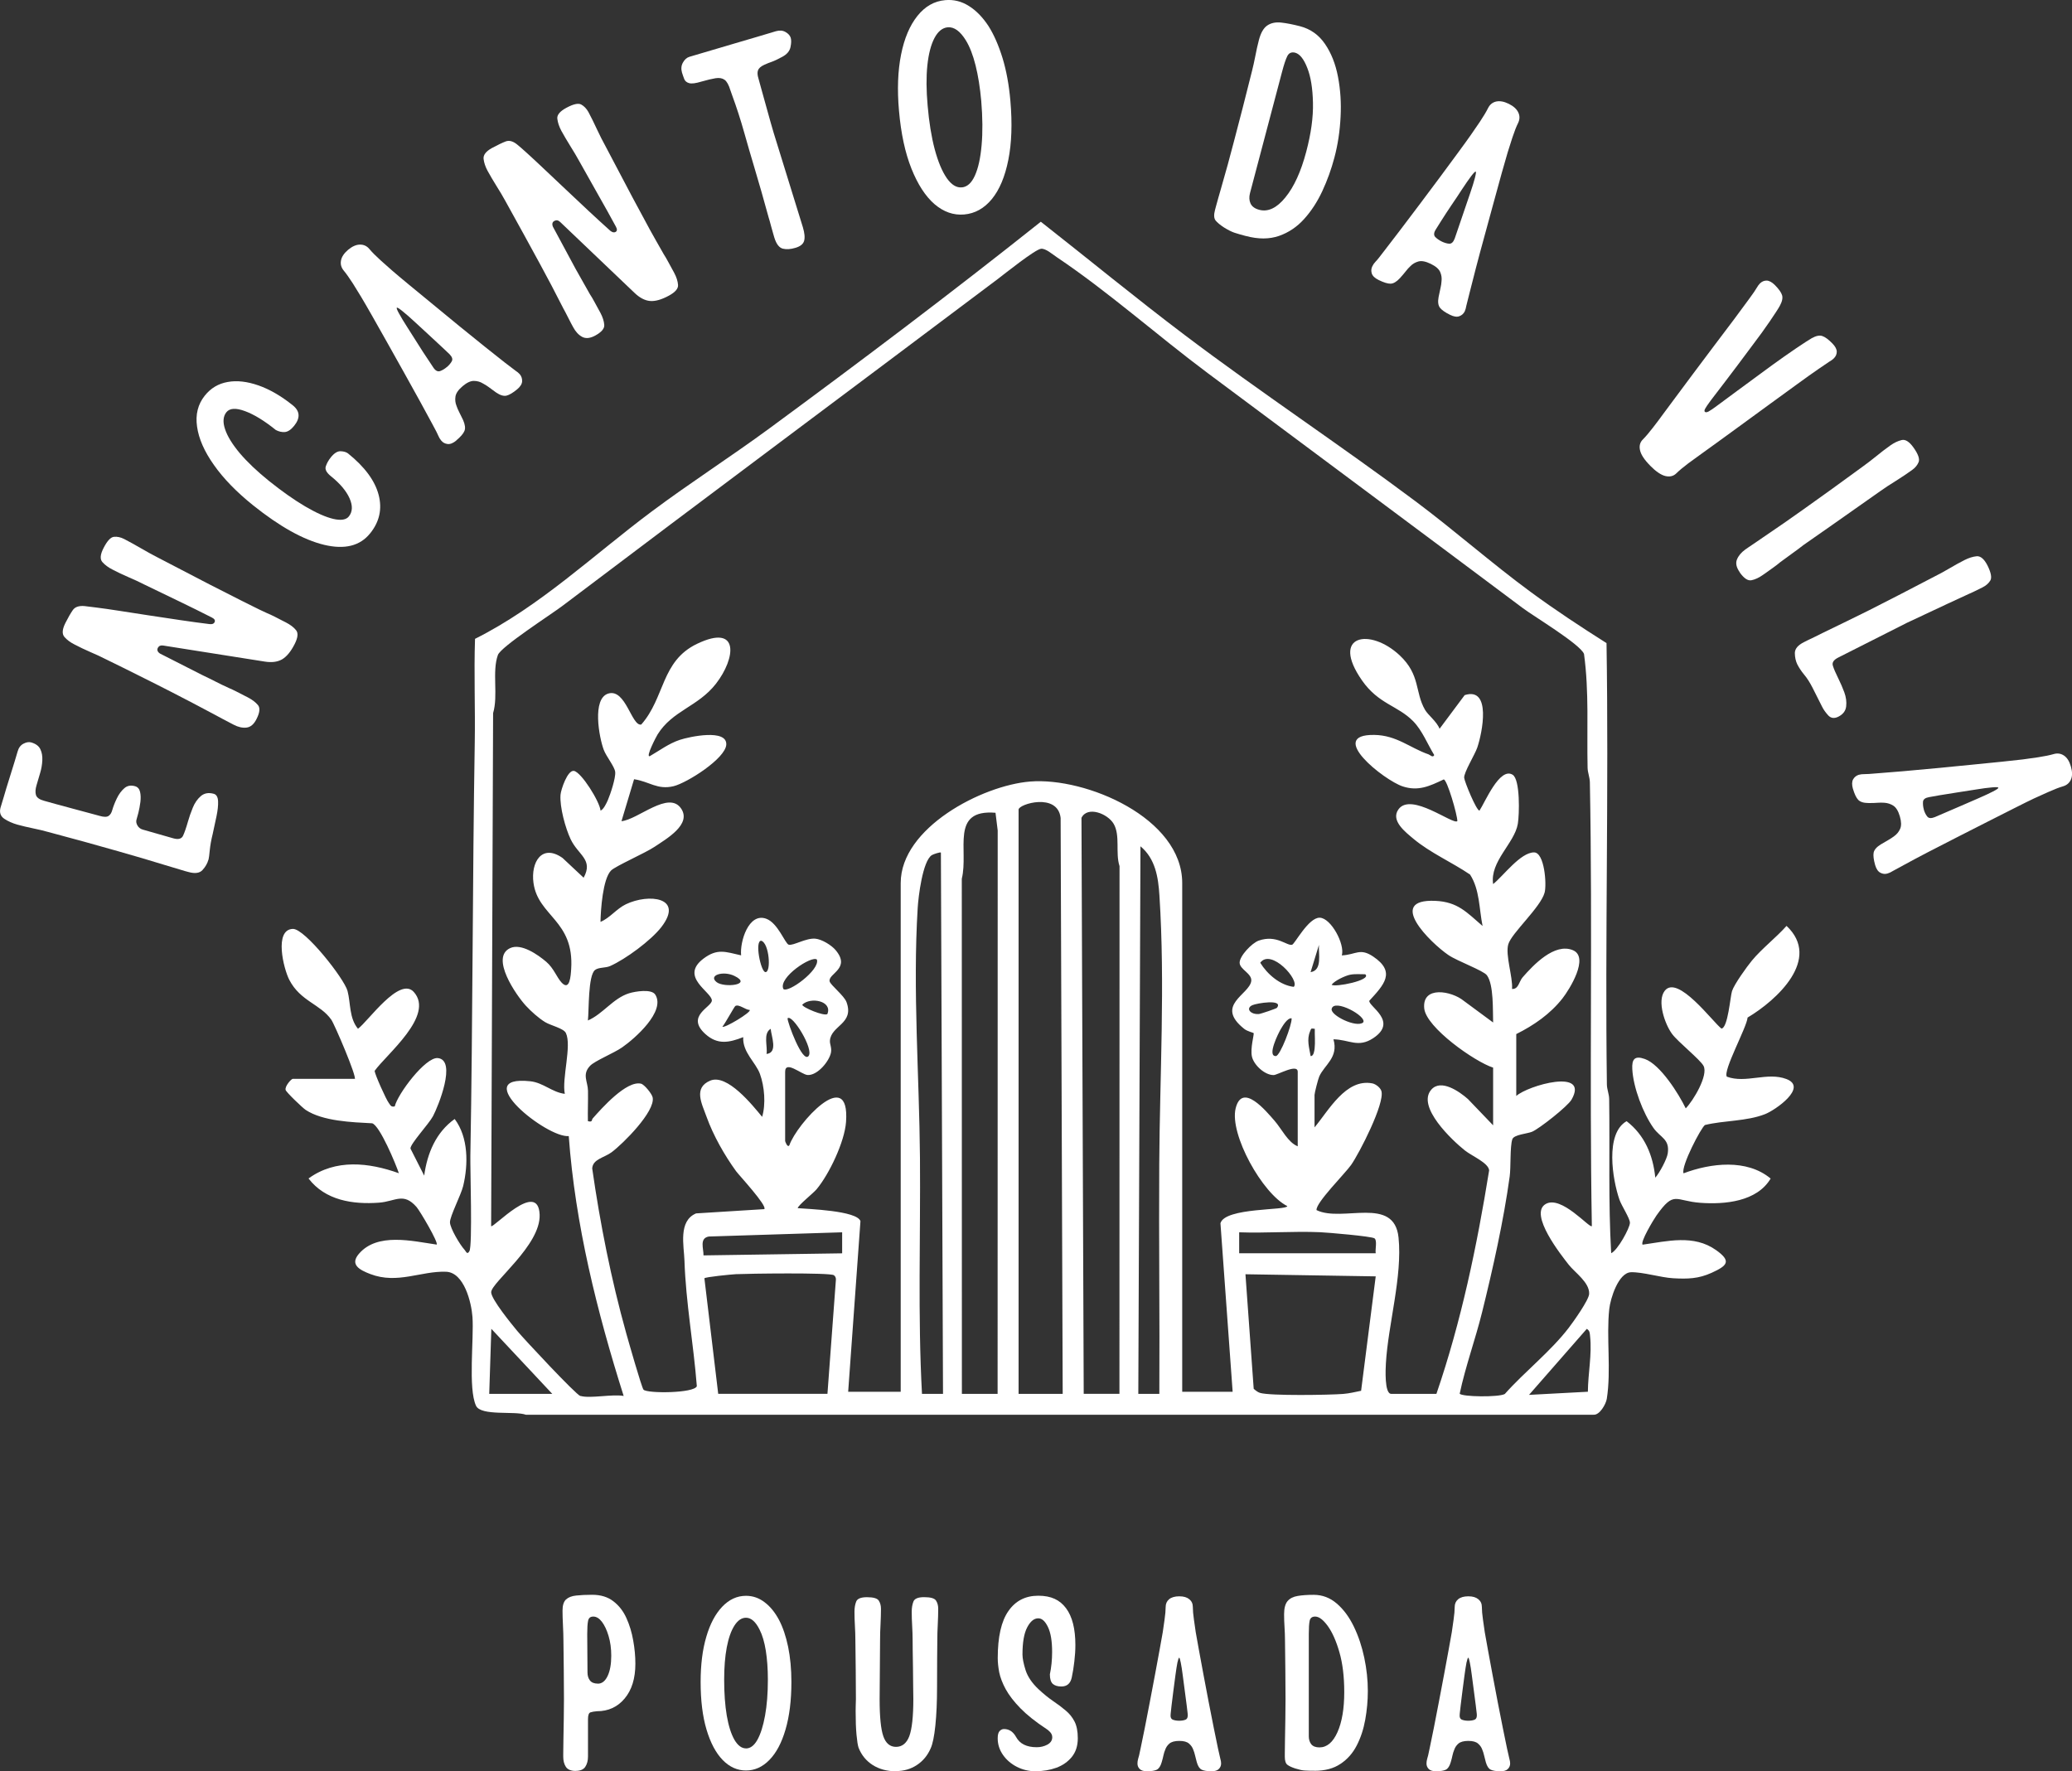
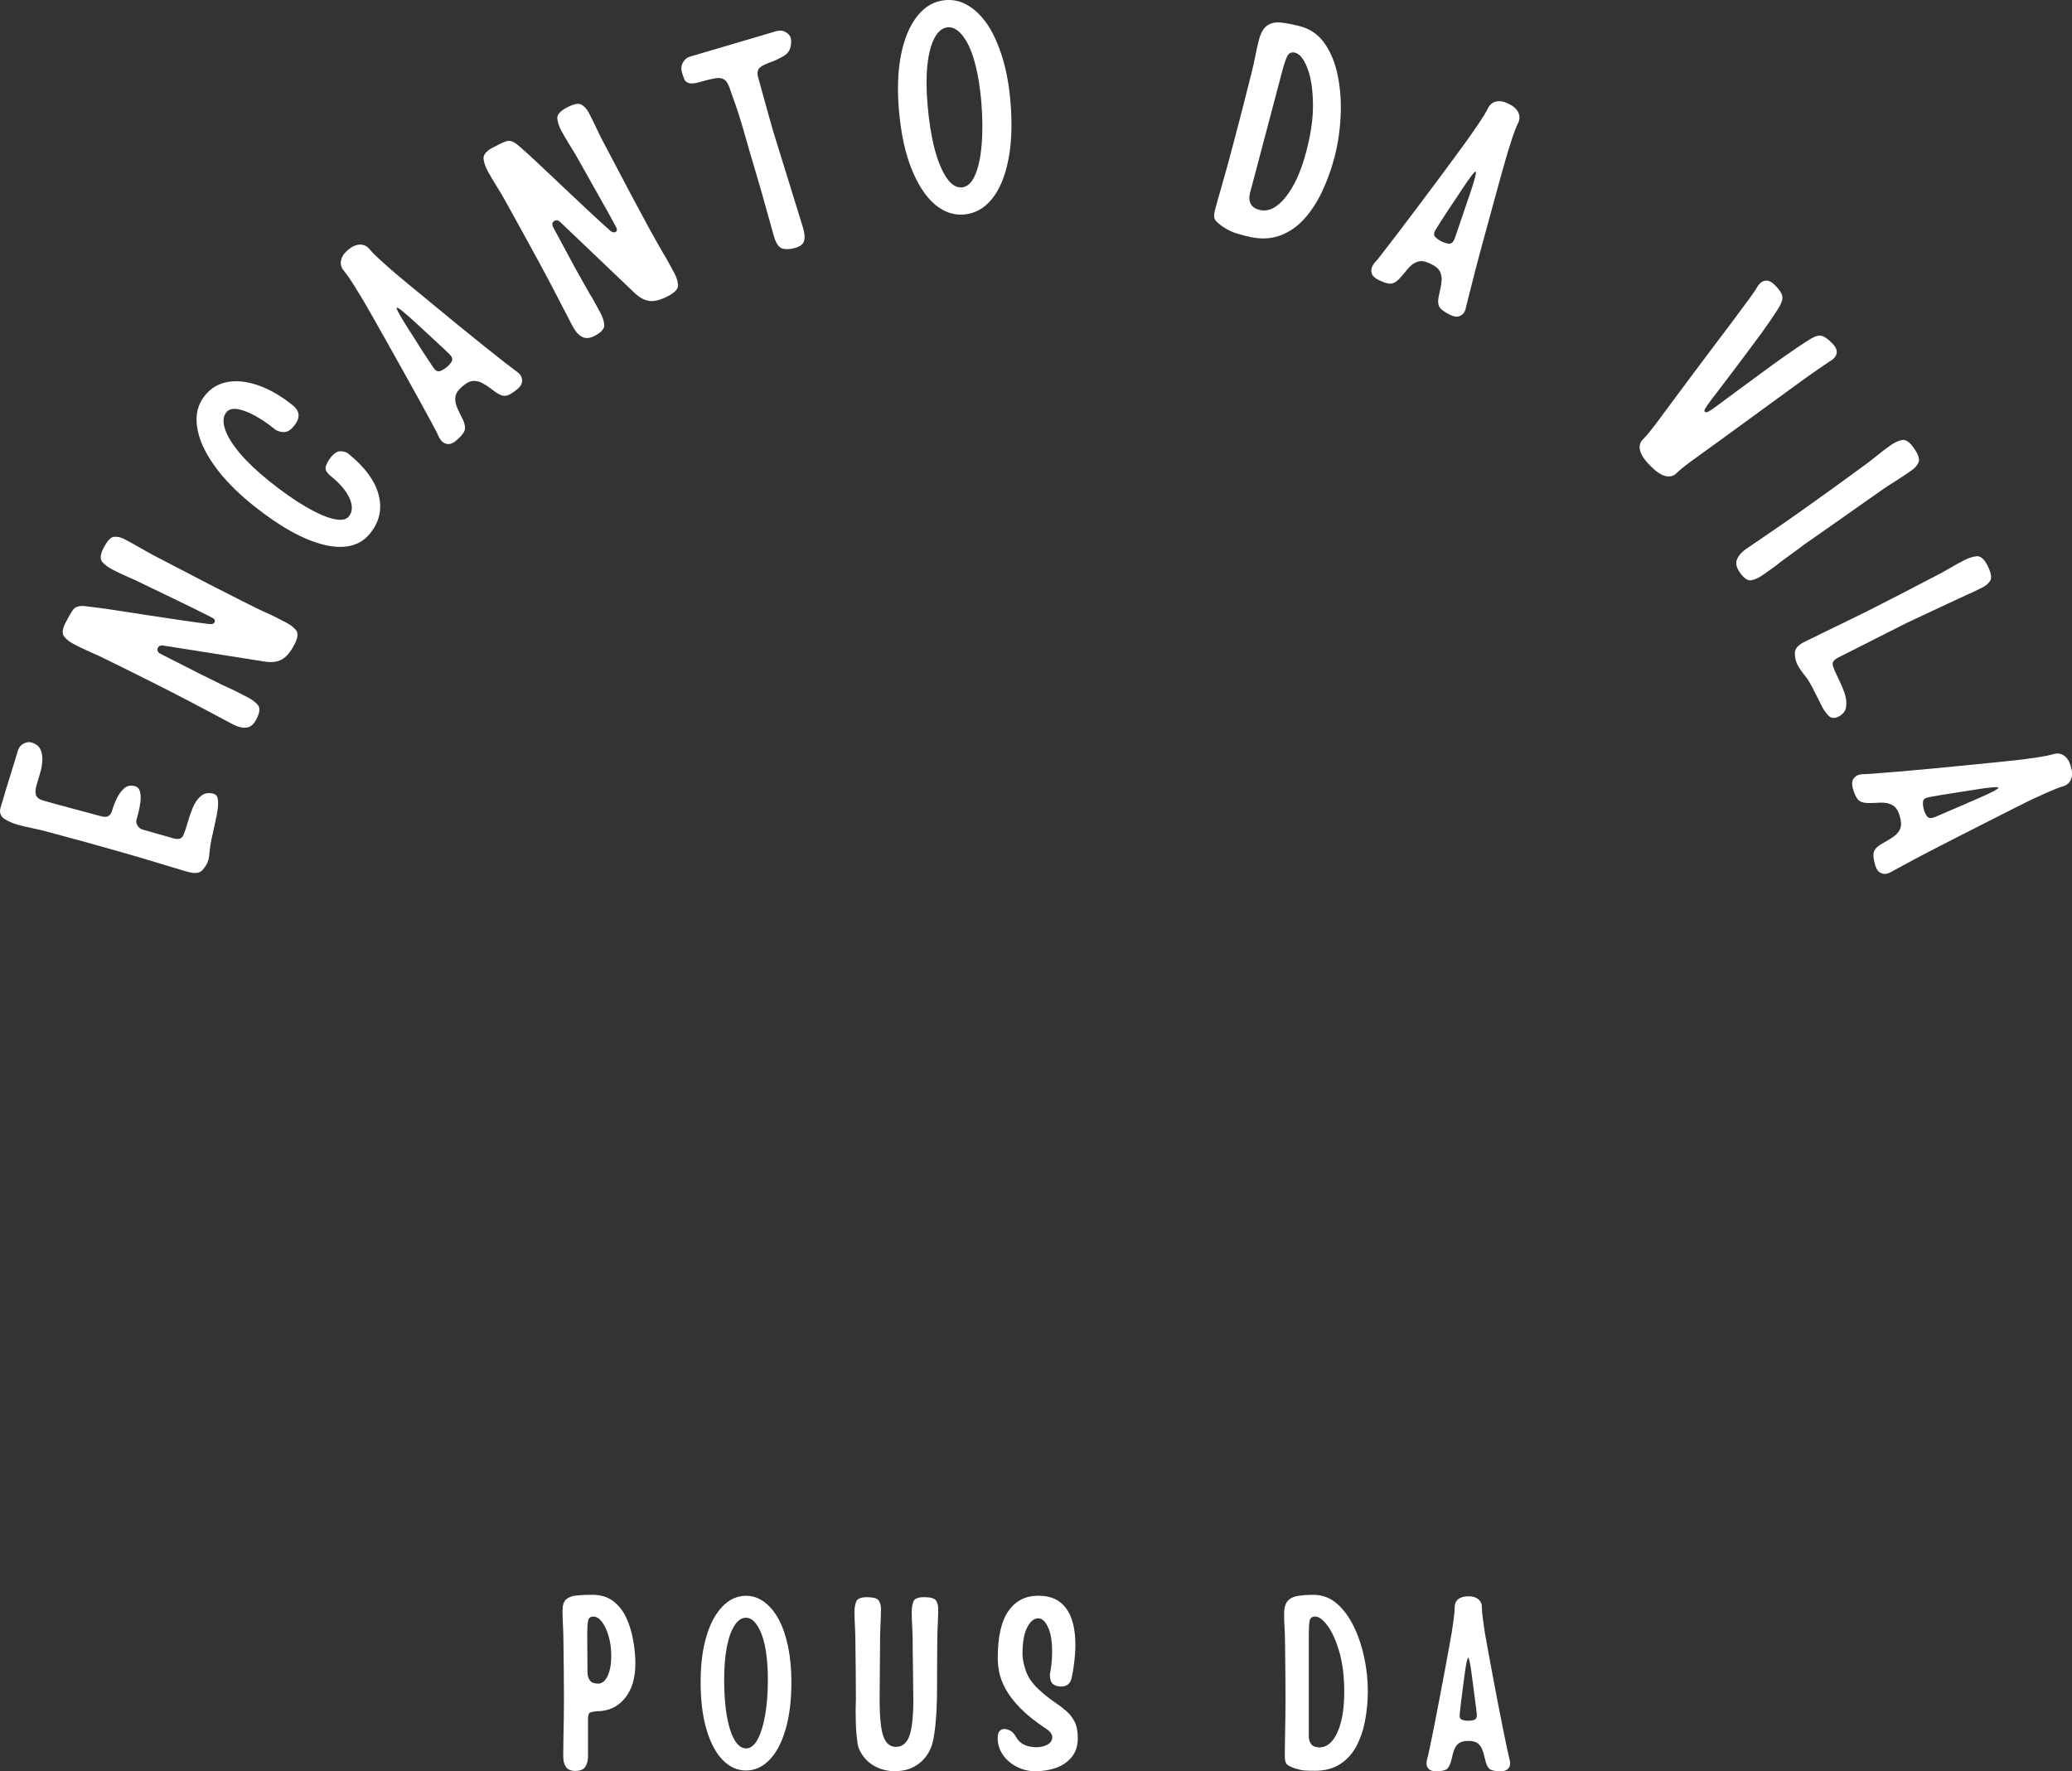
<svg xmlns="http://www.w3.org/2000/svg" id="Camada_2" data-name="Camada 2" viewBox="0 0 462.23 395.17">
  <rect x="0" y="0" width="462.23" height="395.17" fill="#333333" stroke="none" />
  <defs>
    <style>
      .cls-1 {
        fill: #fff;
      }
    </style>
  </defs>
  <g id="Camada_1-2" data-name="Camada 1">
    <g>
      <path class="cls-1" d="M46.49,191.81c-.22.82-.66,1.58-1.31,2.29-.64.71-1.69.85-3.15.44,0,0-.26-.07-.79-.21-.54-.15-1.16-.34-1.85-.56-.69-.22-1.32-.41-1.88-.56-1.92-.59-3.82-1.17-5.73-1.73-1.9-.55-3.68-1.07-5.33-1.54-2.53-.72-5.05-1.43-7.58-2.13-2.53-.69-5.23-1.42-8.1-2.19-1.03-.29-2.15-.56-3.38-.81-1.22-.25-2.39-.53-3.5-.83-1.13-.32-2.1-.76-2.94-1.31-.83-.57-1.11-1.38-.85-2.42.16-.5.41-1.35.77-2.56.35-1.21.74-2.51,1.19-3.92.45-1.42.84-2.69,1.19-3.83.35-1.15.58-1.92.69-2.31.22-.8.66-1.38,1.29-1.71.63-.33,1.2-.43,1.71-.29,1.03.29,1.72.8,2.06,1.52.35.72.49,1.56.44,2.52-.05.95-.21,1.87-.48,2.77-.28.97-.55,1.89-.81,2.75-.26.86-.3,1.58-.13,2.17.18.58.78,1.02,1.79,1.29.61.18,1.51.43,2.69.75,1.18.31,2.44.65,3.77,1.02s2.55.7,3.65.98c1.08.28,1.86.49,2.33.63.93.27,1.59.27,1.98,0,.38-.26.65-.69.81-1.29.25-.86.6-1.74,1.04-2.65.45-.92.99-1.66,1.65-2.23.64-.57,1.43-.72,2.38-.46.6.17.97.58,1.13,1.25.16.66.18,1.41.08,2.27-.11.85-.26,1.64-.44,2.38-.19.74-.34,1.27-.44,1.6-.11.42-.03.85.25,1.31.27.45.66.74,1.17.88l6.79,1.94c1.13.32,1.85.13,2.19-.58.33-.72.7-1.78,1.1-3.19.27-.96.62-1.97,1.06-3.04.43-1.07,1.03-1.94,1.79-2.6.78-.67,1.74-.84,2.9-.52.59.17.92.72.96,1.67.04.93-.08,2.04-.35,3.33-.28,1.28-.56,2.6-.85,3.96-.32,1.29-.54,2.49-.65,3.6-.1,1.1-.2,1.82-.29,2.17Z" />
      <path class="cls-1" d="M53.71,133.93c.93.45,1.86.91,2.81,1.4.96.49,1.96.97,3,1.44.54.22,1.14.5,1.79.83.65.33,1.22.63,1.71.88l.75.38c1,.52,1.76,1.09,2.27,1.73.53.64.42,1.69-.33,3.15-.85,1.67-1.79,2.79-2.81,3.38-1.02.57-2.3.73-3.85.48l-22.65-3.58c-.55-.09-.95.08-1.19.52-.23.47-.07.9.48,1.27l9.5,4.83c.95.45,1.9.91,2.85,1.4.95.49,1.94.97,2.98,1.44.53.22,1.12.5,1.77.83.66.33,1.22.63,1.71.88l.75.38c1,.52,1.76,1.09,2.29,1.73.53.64.42,1.69-.33,3.15-.58,1.16-1.33,1.78-2.23,1.88-.89.1-1.83-.11-2.83-.63,0,0-.24-.13-.73-.38-.5-.25-1.07-.55-1.71-.9-.65-.36-1.23-.67-1.75-.94-1.75-.94-3.43-1.83-5.04-2.67-1.63-.84-3.21-1.67-4.75-2.46-2.33-1.19-4.67-2.38-7.02-3.54-2.34-1.18-4.86-2.42-7.54-3.73-1.03-.53-2.17-1.06-3.44-1.6-1.26-.55-2.44-1.11-3.54-1.69-.92-.46-1.66-1.01-2.23-1.65-.58-.65-.54-1.66.13-3.02l.08-.17c.6-1.18,1.14-2.13,1.63-2.83.49-.71,1.36-1.01,2.63-.9.41.04,1.29.16,2.67.33,1.36.17,3.06.41,5.1.73,2.04.32,4.24.66,6.6,1.02,2.36.36,4.72.72,7.06,1.06,2.35.35,4.5.64,6.46.88.57.06.94-.07,1.1-.4.21-.4.02-.76-.58-1.06-2.25-1.15-4.71-2.36-7.38-3.65-2.68-1.28-5.27-2.53-7.77-3.75-1.03-.53-2.17-1.06-3.44-1.6-1.28-.55-2.46-1.11-3.56-1.69-.96-.48-1.72-1.05-2.29-1.69-.57-.64-.48-1.69.27-3.15.81-1.58,1.58-2.41,2.31-2.48.72-.08,1.48.08,2.27.48,1.18.61,2.44,1.31,3.77,2.08,1.32.77,2.56,1.45,3.71,2.04l11.54,6,7,3.56Z" />
      <path class="cls-1" d="M82.57,118.99c-2.25,2.81-5.68,3.66-10.27,2.56-4.61-1.11-9.9-4.06-15.88-8.85-3.69-2.97-6.59-5.96-8.71-8.98-2.13-3.01-3.38-5.86-3.75-8.54-.39-2.69.19-5,1.73-6.92,1.33-1.67,3.04-2.68,5.1-3.04,2.07-.38,4.36-.11,6.88.77,2.5.88,5.05,2.35,7.65,4.44,1.61,1.29,1.71,2.82.29,4.58-.69.86-1.39,1.32-2.08,1.38-.69.04-1.36-.11-2-.46-2.57-2.07-4.86-3.47-6.88-4.21-2.03-.75-3.41-.67-4.15.25-.73.93-.83,2.2-.29,3.79.53,1.6,1.64,3.39,3.31,5.38,1.68,1.97,3.84,4.02,6.48,6.15,2.91,2.33,5.6,4.23,8.08,5.69,2.49,1.46,4.58,2.39,6.29,2.79,1.71.39,2.86.2,3.46-.56.83-1.04.88-2.39.15-4.04-.74-1.65-2.12-3.29-4.15-4.92-1-.8-1.38-1.54-1.15-2.21.22-.68.6-1.35,1.13-2.02.75-.93,1.48-1.38,2.19-1.35.71.03,1.26.2,1.65.5,3.71,2.99,5.98,6.06,6.81,9.21.83,3.16.2,6.03-1.9,8.63Z" />
      <path class="cls-1" d="M101.81,98.27c-.72.6-1.38.86-1.96.79-.58-.07-1.06-.32-1.42-.77-.26-.3-.48-.67-.65-1.08-.14-.36-.58-1.23-1.33-2.6-.75-1.39-1.67-3.07-2.75-5.06-1.09-1.98-2.28-4.13-3.56-6.42-1.28-2.29-2.53-4.53-3.77-6.73-1.23-2.21-2.36-4.21-3.4-6.02-1.04-1.82-1.84-3.21-2.42-4.17-.43-.72-1.03-1.7-1.81-2.94-.79-1.23-1.47-2.19-2.04-2.88-.57-.68-.78-1.43-.63-2.25.14-.83.68-1.64,1.6-2.42.92-.76,1.8-1.15,2.65-1.15.83-.01,1.54.32,2.1,1,.57.68,1.4,1.52,2.48,2.5,1.08.97,1.95,1.74,2.58,2.29.85.74,2.08,1.77,3.69,3.1,1.61,1.32,3.4,2.79,5.35,4.4,1.96,1.6,3.94,3.23,5.96,4.9,2.03,1.66,3.92,3.19,5.69,4.6,1.78,1.42,3.28,2.61,4.52,3.58,1.25.96,2.03,1.55,2.33,1.77.38.24.69.51.96.81.36.45.53.97.5,1.56-.03.58-.4,1.18-1.1,1.77-.96.79-1.76,1.27-2.4,1.42-.63.14-1.4-.09-2.31-.71-.64-.47-1.18-.86-1.63-1.19-.43-.32-.86-.59-1.29-.81-.6-.38-1.27-.57-2.02-.58-.74-.01-1.58.38-2.52,1.17-.96.81-1.49,1.58-1.6,2.31-.11.72-.04,1.42.23,2.08.15.45.35.91.6,1.4.25.47.54,1.07.88,1.79.44,1.02.54,1.82.29,2.42-.25.6-.85,1.3-1.81,2.1ZM99.66,81.92c.51-.43.89-.88,1.13-1.33.25-.46.07-.98-.52-1.58-.29-.26-.87-.8-1.73-1.63-.88-.82-1.85-1.73-2.94-2.73-1.09-1-2.16-1.98-3.19-2.94-1.04-.96-1.92-1.73-2.65-2.31-.72-.58-1.13-.83-1.23-.75-.11.08.06.54.52,1.35.45.82,1.05,1.82,1.81,3,.77,1.18,1.54,2.41,2.33,3.67.78,1.25,1.5,2.37,2.17,3.35.67.99,1.1,1.65,1.31,1.98.47.71.97.97,1.5.79.51-.18,1.01-.47,1.48-.88Z" />
      <path class="cls-1" d="M144.87,51.05c.51.89,1.03,1.81,1.54,2.75.51.93,1.06,1.9,1.65,2.9.32.49.65,1.06,1,1.71.34.64.65,1.2.92,1.69.26.49.4.73.4.73.53.99.82,1.9.88,2.73.07.82-.61,1.62-2.04,2.4-1.64.89-3.04,1.29-4.21,1.19-1.17-.11-2.33-.72-3.48-1.83l-16.58-15.81c-.42-.39-.84-.46-1.27-.23-.47.25-.58.69-.33,1.31l5.06,9.4c.51.88,1.03,1.79,1.54,2.73.51.93,1.06,1.91,1.65,2.92.32.47.65,1.04,1,1.69.34.64.65,1.2.92,1.69.26.49.4.73.4.73.53.99.82,1.9.88,2.73.07.82-.61,1.62-2.04,2.4-1.14.61-2.1.7-2.9.27-.79-.43-1.45-1.14-1.98-2.13,0,0-.14-.24-.4-.73-.26-.48-.55-1.05-.88-1.71-.33-.67-.64-1.25-.92-1.75-.9-1.78-1.78-3.48-2.63-5.1-.86-1.63-1.7-3.19-2.52-4.71-1.25-2.3-2.51-4.6-3.77-6.9-1.26-2.3-2.61-4.76-4.06-7.35-.55-1.01-1.2-2.1-1.94-3.27-.73-1.18-1.4-2.31-2-3.4-.48-.9-.78-1.78-.88-2.63-.11-.86.49-1.67,1.81-2.42l.17-.08c1.17-.64,2.16-1.11,2.96-1.42.81-.3,1.7-.04,2.67.79.31.24.97.82,2,1.75,1.03.93,2.29,2.1,3.79,3.52s3.12,2.95,4.85,4.58c1.73,1.64,3.47,3.27,5.21,4.9,1.73,1.61,3.34,3.08,4.81,4.4.44.35.82.44,1.15.27.39-.21.42-.6.1-1.19-1.2-2.22-2.53-4.61-4-7.19-1.46-2.57-2.87-5.07-4.23-7.52-.56-1.01-1.2-2.1-1.94-3.27-.73-1.18-1.4-2.31-2-3.4-.5-.94-.8-1.84-.9-2.69-.11-.84.56-1.66,2-2.44,1.55-.84,2.66-1.09,3.31-.75.65.35,1.19.91,1.63,1.69.63,1.18,1.26,2.47,1.9,3.85.65,1.39,1.29,2.66,1.92,3.79l6.06,11.5,3.73,6.92Z" />
      <path class="cls-1" d="M177.45,55.29c-1.06.32-1.99.39-2.81.19-.82-.21-1.45-1.03-1.9-2.48,0,0-.08-.26-.23-.79-.16-.54-.33-1.16-.52-1.85-.18-.71-.36-1.34-.54-1.92-.53-1.92-1.06-3.82-1.6-5.73-.54-1.9-1.06-3.68-1.56-5.33-.75-2.51-1.52-5.14-2.29-7.88-.77-2.73-1.66-5.51-2.69-8.31l-.38-1.08c-.36-1.18-.79-1.95-1.29-2.31-.51-.36-1.18-.48-2-.35-.82.13-1.86.38-3.15.75-1.28.39-2.19.51-2.75.35-.55-.15-.92-.46-1.1-.92-.18-.46-.34-.94-.5-1.44-.23-.82-.17-1.56.21-2.23.38-.68.86-1.11,1.46-1.29,3.49-1.04,6.92-2.05,10.29-3.04,3.38-.98,6.38-1.88,9.02-2.67.8-.23,1.51-.17,2.13.19.61.35.99.78,1.15,1.29.15.52.13,1.22-.06,2.1-.2.89-.81,1.6-1.85,2.15-1,.54-1.78.91-2.33,1.1-.54.18-1.1.41-1.67.67-.78.36-1.24.78-1.4,1.25-.16.47-.12,1.06.1,1.77.17.6.41,1.48.73,2.65.33,1.16.67,2.38,1.02,3.67.36,1.28.69,2.45.98,3.52.3,1.07.53,1.84.67,2.31l6.52,21.08c.39,1.31.48,2.32.27,3.04-.21.71-.85,1.22-1.92,1.54Z" />
      <path class="cls-1" d="M215.1,47.85c-2.38.21-4.58-.56-6.63-2.31-2.03-1.76-3.74-4.41-5.15-7.94-1.41-3.54-2.33-7.84-2.77-12.9-.42-4.72-.26-8.89.46-12.5.72-3.63,1.94-6.51,3.65-8.65,1.71-2.14,3.78-3.31,6.21-3.52,1.88-.17,3.63.27,5.25,1.29,1.64,1.02,3.1,2.52,4.4,4.5,1.22,1.93,2.26,4.31,3.13,7.13.86,2.82,1.44,6,1.75,9.54.44,5.06.29,9.45-.46,13.19-.74,3.72-1.96,6.64-3.67,8.73-1.71,2.08-3.77,3.23-6.17,3.44ZM214.56,41.81c1.21-.11,2.18-.98,2.92-2.63.75-1.65,1.25-3.92,1.5-6.79.26-2.88.23-6.17-.08-9.88-.27-2.98-.69-5.63-1.27-7.94-.58-2.32-1.31-4.18-2.17-5.58-1.27-2.05-2.61-3.02-4.04-2.9-1.18.11-2.17.91-2.96,2.4-.78,1.49-1.31,3.52-1.58,6.1-.27,2.58-.24,5.57.06,8.96.32,3.71.84,6.96,1.58,9.75.75,2.79,1.65,4.94,2.69,6.44,1.05,1.49,2.17,2.18,3.35,2.06Z" />
      <path class="cls-1" d="M277.98,52.67c-1.16-.31-2.04-.56-2.65-.77-.61-.21-1.37-.59-2.27-1.15-.86-.56-1.49-1.08-1.88-1.56-.38-.48-.42-1.27-.13-2.35,0,0,.07-.26.21-.79.14-.54.31-1.17.52-1.88s.39-1.33.54-1.88c.55-1.92,1.07-3.76,1.56-5.52.48-1.78.94-3.5,1.38-5.17.67-2.53,1.32-5.06,1.98-7.6.65-2.54,1.34-5.26,2.06-8.15.26-1.03.51-2.15.75-3.38.23-1.23.5-2.42.79-3.54.42-1.59,1.03-2.67,1.85-3.23.82-.57,1.84-.79,3.06-.67,1.23.13,2.67.41,4.29.83,2.32.61,4.17,1.93,5.54,3.94,1.39,2.02,2.35,4.45,2.9,7.31.55,2.86.75,5.87.58,9.02-.16,3.14-.61,6.16-1.38,9.04-.68,2.58-1.58,5.07-2.69,7.46-1.11,2.39-2.47,4.47-4.06,6.23-1.58,1.76-3.45,3.02-5.6,3.77-2.16.75-4.61.76-7.38.02ZM280.92,46.81c1.97.52,3.92-.41,5.83-2.77,1.93-2.36,3.48-5.76,4.65-10.19,1.08-4.07,1.58-7.71,1.5-10.94-.07-3.22-.49-5.81-1.27-7.77-.77-1.97-1.66-3.09-2.69-3.38-.82-.21-1.41.05-1.77.77-.35.71-.73,1.85-1.15,3.44l-7.17,27.13c-.22.86-.18,1.64.13,2.31.32.67.96,1.14,1.94,1.4Z" />
      <path class="cls-1" d="M307.54,62.46c-.83-.41-1.34-.89-1.52-1.46-.17-.56-.13-1.09.13-1.6.17-.36.41-.71.73-1.04.28-.26.89-1.02,1.83-2.27.96-1.25,2.13-2.77,3.5-4.56,1.38-1.8,2.84-3.76,4.42-5.85,1.58-2.09,3.13-4.16,4.63-6.19,1.51-2.04,2.88-3.9,4.1-5.56,1.23-1.68,2.18-2.98,2.83-3.92.48-.68,1.13-1.63,1.94-2.83.8-1.21,1.41-2.21,1.81-3.02.39-.8.98-1.3,1.79-1.5.82-.19,1.77-.03,2.85.5,1.07.53,1.78,1.18,2.13,1.94.36.75.34,1.53-.04,2.33-.41.81-.83,1.91-1.29,3.29-.45,1.38-.79,2.47-1.04,3.27-.32,1.08-.77,2.63-1.33,4.63-.56,2-1.17,4.22-1.83,6.67-.67,2.45-1.35,4.94-2.04,7.48-.7,2.53-1.33,4.89-1.9,7.08-.57,2.18-1.04,4.03-1.42,5.56-.38,1.53-.61,2.47-.71,2.83-.07.46-.19.86-.35,1.23-.25.51-.66.88-1.21,1.08-.54.21-1.23.1-2.06-.31-1.11-.54-1.87-1.08-2.27-1.6-.39-.52-.49-1.31-.29-2.38.17-.78.3-1.44.42-1.98.13-.53.2-1.04.23-1.52.09-.7,0-1.39-.29-2.06-.29-.68-.99-1.29-2.1-1.83-1.13-.55-2.04-.73-2.75-.54-.71.2-1.31.54-1.79,1.04-.36.33-.71.72-1.04,1.15-.33.43-.77.94-1.31,1.54-.74.8-1.43,1.21-2.08,1.23-.64.01-1.52-.26-2.65-.81ZM321.6,53.87c.59.29,1.15.46,1.67.5.53.04.94-.34,1.25-1.15.13-.39.38-1.14.77-2.25.4-1.13.83-2.39,1.29-3.79.47-1.4.94-2.77,1.4-4.1s.8-2.45,1.04-3.35c.23-.9.3-1.38.19-1.44-.13-.05-.47.29-1.04,1.04-.56.74-1.22,1.7-2,2.88-.77,1.18-1.56,2.39-2.4,3.6-.82,1.22-1.55,2.34-2.19,3.35-.63,1-1.05,1.68-1.27,2.02-.46.72-.5,1.29-.13,1.69.39.39.86.72,1.42,1Z" />
      <path class="cls-1" d="M368.13,103.89c-1.31-1.32-2.06-2.47-2.27-3.46-.21-.97,0-1.77.65-2.4.63-.63,1.38-1.52,2.27-2.67.89-1.15,1.58-2.07,2.08-2.77.71-.94,1.67-2.23,2.88-3.88,1.22-1.64,2.58-3.46,4.08-5.48,1.5-2.01,3.03-4.05,4.6-6.13,1.58-2.08,3.05-4.03,4.4-5.83,1.34-1.8,2.47-3.33,3.38-4.58.92-1.25,1.46-2.05,1.65-2.4.25-.44.5-.79.75-1.04.44-.44.95-.66,1.52-.65.57.02,1.18.35,1.83,1,.88.89,1.41,1.64,1.6,2.25.19.61.03,1.41-.5,2.38-.36.66-1.11,1.81-2.25,3.48-1.13,1.66-2.36,3.36-3.71,5.13-2.6,3.5-4.65,6.23-6.15,8.19-1.5,1.95-2.6,3.39-3.31,4.33-.7.95-1.12,1.57-1.27,1.88-.14.29-.16.5-.04.63.17.16.44.14.83-.06.4-.21,1.1-.69,2.1-1.44,1.01-.75,2.48-1.84,4.42-3.27,1.93-1.44,4.49-3.32,7.69-5.65,1.78-1.29,3.53-2.52,5.25-3.69,1.73-1.17,2.92-1.94,3.56-2.31.96-.53,1.74-.69,2.35-.48.63.21,1.38.76,2.25,1.65.65.67.98,1.29.98,1.85s-.22,1.06-.67,1.5c-.25.25-.6.5-1.04.75-.32.2-1.12.74-2.4,1.63-1.28.88-2.83,1.98-4.65,3.31-1.82,1.32-3.79,2.75-5.9,4.29-2.1,1.54-4.16,3.05-6.19,4.52-2.03,1.48-3.87,2.82-5.52,4.02-1.66,1.21-2.96,2.15-3.92,2.83-.7.5-1.64,1.18-2.81,2.04-1.17.88-2.06,1.63-2.69,2.25-.64.63-1.45.82-2.42.6-.97-.22-2.12-1-3.44-2.33Z" />
      <path class="cls-1" d="M388.11,127.67c-.75-1.06-.96-2-.63-2.83s.95-1.58,1.85-2.23c0,0,.23-.16.69-.48.46-.32.99-.68,1.6-1.08.61-.4,1.15-.77,1.6-1.1,1.67-1.14,3.25-2.22,4.75-3.25,1.5-1.04,2.95-2.06,4.35-3.06,2.14-1.51,4.27-3.04,6.4-4.58s4.39-3.19,6.79-4.94c.93-.67,1.94-1.44,3.02-2.31,1.08-.89,2.13-1.69,3.13-2.4.88-.63,1.73-1.03,2.56-1.23.83-.21,1.72.35,2.67,1.69,1.03,1.45,1.4,2.52,1.13,3.21-.27.68-.76,1.28-1.48,1.79-1.08.78-2.28,1.58-3.58,2.4-1.31.81-2.49,1.58-3.54,2.33l-10.63,7.48-6.44,4.5c-.81.64-1.65,1.26-2.52,1.88-.88.63-1.78,1.28-2.71,1.98-.43.38-.95.77-1.54,1.19-.6.43-1.13.8-1.58,1.13-.46.32-.69.48-.69.48-.91.65-1.77,1.05-2.58,1.21-.81.17-1.68-.42-2.63-1.75Z" />
      <path class="cls-1" d="M400.98,148.29c-.38-.77-.57-1.63-.58-2.58,0-.95.67-1.76,2.02-2.44l.75-.38c.5-.25,1.07-.53,1.73-.83.65-.32,1.24-.61,1.77-.88,1.79-.86,3.57-1.73,5.35-2.6,1.79-.88,3.46-1.69,5-2.46,2.33-1.18,4.67-2.38,7-3.58s4.82-2.5,7.46-3.88c1.03-.51,2.14-1.11,3.33-1.81,1.19-.71,2.34-1.34,3.44-1.9.96-.48,1.86-.77,2.71-.85.86-.08,1.67.6,2.42,2.06.79,1.6,1,2.72.63,3.35-.38.63-.96,1.14-1.75,1.54-1.2.61-2.49,1.23-3.9,1.85-1.39.63-2.67,1.22-3.83,1.77l-9.1,4.27-15.29,7.73c-1.04.51-1.47,1.11-1.27,1.81.21.71.64,1.71,1.29,3.02.44.88.86,1.85,1.27,2.94.4,1.09.54,2.15.42,3.15-.11,1.01-.7,1.78-1.75,2.31-.89.44-1.64.35-2.23-.27-.58-.63-1.04-1.27-1.38-1.94l-2.13-4.23c-.6-1.18-1.22-2.16-1.88-2.94-.64-.78-1.14-1.53-1.5-2.25Z" />
      <path class="cls-1" d="M413.35,175.96c-.25-.89-.23-1.59.06-2.1.29-.5.71-.83,1.25-1,.39-.11.82-.16,1.29-.15.39.01,1.36-.05,2.92-.19,1.55-.13,3.46-.28,5.71-.46,2.26-.19,4.7-.42,7.31-.67,2.61-.25,5.17-.5,7.69-.75,2.53-.25,4.82-.48,6.9-.69,2.07-.22,3.66-.4,4.77-.52.84-.11,1.98-.27,3.42-.48,1.44-.22,2.59-.46,3.46-.71.84-.25,1.61-.14,2.31.33.69.46,1.21,1.27,1.54,2.44.34,1.16.35,2.11.02,2.88-.33.78-.93,1.29-1.77,1.54-.86.25-1.96.67-3.29,1.27-1.32.59-2.37,1.07-3.15,1.42-1.02.48-2.45,1.19-4.31,2.13-1.86.94-3.93,1.98-6.19,3.13-2.25,1.15-4.54,2.32-6.88,3.5-2.33,1.19-4.51,2.31-6.52,3.35-2.02,1.05-3.71,1.96-5.08,2.71s-2.22,1.21-2.54,1.38c-.41.26-.8.45-1.19.56-.54.17-1.08.11-1.6-.17-.52-.27-.91-.84-1.17-1.73-.33-1.18-.45-2.1-.33-2.75.13-.64.65-1.25,1.58-1.83.67-.39,1.23-.72,1.71-1,.48-.28.92-.56,1.29-.85.58-.41,1.03-.95,1.33-1.63.3-.67.28-1.59-.06-2.77-.35-1.2-.83-1.99-1.46-2.4-.61-.39-1.27-.6-1.98-.65-.47-.04-.99-.04-1.54,0-.54.05-1.2.07-1.98.06-1.1,0-1.88-.24-2.33-.71-.45-.47-.84-1.31-1.19-2.5ZM429.16,180.6c.19.64.45,1.16.77,1.56.33.42.89.46,1.67.15.38-.16,1.1-.47,2.19-.94,1.09-.46,2.32-.99,3.67-1.58,1.36-.6,2.69-1.18,3.98-1.73,1.29-.56,2.34-1.05,3.17-1.48.83-.43,1.23-.71,1.19-.83-.03-.14-.51-.17-1.44-.08-.93.08-2.09.23-3.48.46-1.39.22-2.82.44-4.29.67-1.46.22-2.77.43-3.94.63-1.17.21-1.95.34-2.35.42-.83.15-1.27.5-1.31,1.04-.04.55.02,1.13.19,1.73Z" />
    </g>
    <g>
      <path class="cls-1" d="M128.4,395.1c-1.04,0-1.77-.31-2.17-.92-.39-.61-.58-1.36-.58-2.27v-.67c0-.46,0-.98.02-1.58.01-.59.02-1.13.02-1.58.04-1.63.07-3.18.08-4.67.03-1.48.04-2.93.04-4.33,0-2.13-.02-4.25-.04-6.38-.02-2.14-.04-4.42-.08-6.83,0-.86-.04-1.93-.1-3.21-.07-1.29-.1-2.41-.1-3.35,0-1.15.26-1.97.77-2.46.53-.48,1.28-.78,2.27-.88,1-.11,2.19-.17,3.56-.17,1.92,0,3.49.48,4.73,1.44,1.25.95,2.22,2.2,2.92,3.75.71,1.56,1.21,3.23,1.52,5.02.32,1.78.48,3.5.48,5.17,0,3.28-.8,5.87-2.4,7.77-1.58,1.89-3.64,2.83-6.17,2.83-.58.04-1.06.13-1.44.25s-.56.64-.56,1.54v8.33c0,.91-.2,1.66-.6,2.27-.39.61-1.11.92-2.17.92ZM133.38,375.63c.9,0,1.63-.57,2.17-1.71.54-1.14.81-2.65.81-4.52,0-1.63-.2-3.09-.6-4.42-.39-1.32-.89-2.36-1.48-3.15-.6-.78-1.24-1.17-1.92-1.17s-1.04.32-1.17.96c-.13.63-.19,1.61-.19,2.96l.06,8.54c0,.72.18,1.32.54,1.79.36.47.95.71,1.77.71Z" />
      <path class="cls-1" d="M166.42,395c-1.95,0-3.68-.78-5.21-2.35-1.52-1.57-2.72-3.83-3.6-6.79-.88-2.96-1.31-6.49-1.31-10.6,0-3.88.42-7.24,1.27-10.1.84-2.88,2.03-5.11,3.56-6.71,1.54-1.61,3.3-2.42,5.29-2.42,1.51,0,2.89.47,4.13,1.42,1.25.93,2.32,2.24,3.23,3.94.88,1.67,1.55,3.68,2.04,6.02.48,2.35.73,4.97.73,7.85,0,4.11-.44,7.65-1.31,10.6-.86,2.96-2.06,5.22-3.6,6.79-1.53,1.57-3.27,2.35-5.21,2.35ZM166.42,390.08c.97,0,1.82-.64,2.54-1.92.72-1.29,1.29-3.09,1.71-5.4.42-2.32.63-4.99.63-8.02,0-2.42-.16-4.57-.46-6.48-.31-1.92-.77-3.47-1.38-4.67-.88-1.78-1.89-2.67-3.04-2.67-.97,0-1.83.58-2.58,1.75-.74,1.16-1.31,2.77-1.71,4.85-.39,2.07-.58,4.47-.58,7.21,0,3.03.19,5.7.58,8.02.4,2.31.97,4.1,1.71,5.4.75,1.28,1.61,1.92,2.58,1.92Z" />
      <path class="cls-1" d="M199.83,395.17c-1.96,0-3.67-.46-5.13-1.38-1.46-.93-2.52-2.22-3.17-3.88-.18-.54-.33-1.51-.46-2.92-.13-1.42-.19-3.17-.19-5.27,0-.39,0-.8.02-1.25.03-.46.04-.92.04-1.4,0-2.13-.02-4.25-.04-6.38-.02-2.14-.04-4.42-.08-6.83,0-.94-.04-1.97-.1-3.08-.07-1.13-.1-2.19-.1-3.21,0-.86.13-1.61.38-2.25.25-.65,1.05-.98,2.4-.98,1.43,0,2.3.25,2.63.75.33.5.5,1.11.5,1.83,0,1.08-.04,2.25-.1,3.5-.07,1.25-.1,2.4-.1,3.44l-.1,13.27c0,3.93.28,6.68.83,8.25.55,1.57,1.5,2.35,2.83,2.35s2.36-.79,2.96-2.38c.59-1.59.9-4.36.9-8.29,0-.72-.02-1.71-.04-2.98-.02-1.26-.03-2.59-.04-3.98-.02-1.39-.04-2.66-.06-3.81-.02-1.15-.02-1.96-.02-2.44,0-.94-.04-1.97-.1-3.08-.07-1.13-.1-2.19-.1-3.21,0-.86.13-1.61.38-2.25.25-.65,1.04-.98,2.38-.98,1.44,0,2.32.25,2.65.75.33.5.5,1.11.5,1.83,0,1.08-.04,2.25-.1,3.5-.07,1.25-.1,2.4-.1,3.44s-.02,2.48-.04,4.31c-.02,1.82-.02,3.91-.02,6.25,0,3.32-.13,6.18-.38,8.58-.25,2.41-.6,4.09-1.04,5.06-.68,1.58-1.71,2.83-3.08,3.73-1.36.9-2.91,1.35-4.65,1.35Z" />
      <path class="cls-1" d="M231.01,395.17c-1.49,0-2.87-.33-4.15-.98-1.28-.65-2.31-1.53-3.1-2.65-.79-1.13-1.19-2.36-1.19-3.73,0-.76.14-1.3.42-1.6.29-.3.61-.46.98-.46,1.15,0,2.05.6,2.71,1.79.83,1.52,2.36,2.27,4.6,2.27.86,0,1.65-.19,2.38-.58.72-.4,1.08-.95,1.08-1.65,0-.43-.16-.8-.46-1.13-.31-.33-.58-.57-.83-.71-2.42-1.59-4.35-3.13-5.79-4.6-1.45-1.48-2.54-2.9-3.29-4.25-.74-1.36-1.22-2.63-1.46-3.79-.22-1.18-.33-2.23-.33-3.17,0-4.73.79-8.23,2.38-10.5,1.58-2.28,3.8-3.42,6.67-3.42s4.8.93,6.19,2.79c1.39,1.86,2.08,4.6,2.08,8.21,0,1.18-.08,2.4-.23,3.65-.14,1.25-.33,2.45-.58,3.6-.29,1.33-1.06,2-2.31,2-.83,0-1.47-.19-1.92-.58-.43-.4-.65-1.11-.65-2.13.33-1.58.5-3.24.5-4.98,0-2.46-.31-4.32-.94-5.6-.61-1.28-1.33-1.92-2.15-1.92-.95,0-1.77.68-2.48,2.04-.7,1.35-1.04,3.35-1.04,6.02,0,.86.23,2.03.69,3.5.47,1.46,1.43,2.88,2.88,4.25,1.15,1.07,2.25,1.96,3.29,2.67,1.05.71,1.98,1.41,2.79,2.1.82.68,1.47,1.49,1.96,2.44.48.93.73,2.18.73,3.73,0,1.7-.45,3.08-1.33,4.17-.88,1.08-2.03,1.89-3.46,2.42-1.42.51-2.96.77-4.63.77Z" />
-       <path class="cls-1" d="M255.86,395.17c-.77,0-1.31-.18-1.63-.52-.32-.33-.48-.73-.48-1.21,0-.33.05-.68.15-1.04.11-.28.29-1.04.54-2.29.26-1.25.57-2.78.94-4.58.36-1.8.73-3.75,1.13-5.83.4-2.09.79-4.15,1.17-6.17.38-2.03.71-3.86,1.02-5.52.3-1.67.53-2.95.69-3.85.11-.69.24-1.63.4-2.79.17-1.18.25-2.13.25-2.85s.26-1.3.77-1.73c.53-.43,1.28-.65,2.27-.65s1.71.22,2.23.65c.53.43.79,1.01.79,1.73s.08,1.68.25,2.85c.17,1.17.3,2.1.4,2.79.15.91.38,2.19.69,3.85.3,1.66.65,3.49,1.02,5.52.39,2.02.78,4.07,1.17,6.17.4,2.08.78,4.03,1.15,5.83.36,1.81.67,3.33.94,4.58.28,1.25.45,2.02.52,2.29.11.36.17.71.17,1.04,0,.47-.17.88-.5,1.21-.32.34-.86.52-1.63.52-1,0-1.74-.12-2.21-.35-.47-.23-.83-.78-1.08-1.65-.16-.61-.29-1.13-.4-1.56-.1-.44-.22-.84-.38-1.21-.18-.54-.5-1.01-.96-1.4-.45-.4-1.17-.6-2.17-.6s-1.75.2-2.21.6c-.45.39-.76.85-.94,1.4-.16.36-.28.77-.38,1.21-.08.43-.22.95-.4,1.56-.25.86-.61,1.41-1.08,1.65-.46.23-1.2.35-2.21.35ZM263.06,383.9c.54,0,1.01-.07,1.4-.23.4-.17.57-.59.5-1.27-.04-.33-.12-.98-.23-1.94-.11-.96-.25-2.03-.42-3.21-.16-1.19-.31-2.36-.46-3.5-.14-1.14-.29-2.07-.44-2.81-.14-.73-.26-1.1-.35-1.1-.11,0-.24.37-.4,1.1-.14.74-.29,1.68-.44,2.81-.14,1.14-.29,2.31-.46,3.5-.16,1.18-.29,2.25-.4,3.21-.11.96-.18,1.6-.21,1.94-.08.68.08,1.1.5,1.27.42.16.88.23,1.4.23Z" />
      <path class="cls-1" d="M293.26,395.06c-.97,0-1.72-.02-2.25-.06-.52-.03-1.19-.18-2.02-.44-.79-.25-1.39-.53-1.79-.83-.39-.3-.58-.91-.58-1.81v-.67c0-.46,0-.98.02-1.58.01-.59.02-1.13.02-1.58.04-1.63.07-3.18.08-4.67.03-1.48.04-2.93.04-4.33,0-2.13-.02-4.25-.04-6.38-.02-2.14-.04-4.42-.08-6.83,0-.86-.04-1.8-.1-2.81-.07-1.01-.1-1.99-.1-2.94,0-1.33.26-2.3.77-2.92.53-.61,1.28-.99,2.27-1.15,1-.17,2.19-.25,3.56-.25,1.94,0,3.67.66,5.17,1.96,1.5,1.29,2.76,3,3.79,5.13,1.03,2.13,1.8,4.45,2.33,6.96.53,2.52.79,4.98.79,7.4,0,2.17-.2,4.31-.58,6.42-.38,2.11-1.01,4.03-1.9,5.75-.88,1.71-2.08,3.08-3.63,4.1-1.53,1.03-3.45,1.54-5.77,1.54ZM294.34,389.85c1.67,0,3.01-1.13,4.02-3.38,1.01-2.26,1.52-5.25,1.52-8.96,0-3.43-.36-6.4-1.08-8.9-.72-2.51-1.59-4.46-2.6-5.85-1.02-1.4-1.95-2.1-2.81-2.1-.7,0-1.1.32-1.23.96-.13.63-.19,1.61-.19,2.96v22.79c0,.72.19,1.32.56,1.79.39.46.99.69,1.81.69Z" />
      <path class="cls-1" d="M320.34,395.17c-.77,0-1.31-.18-1.63-.52-.32-.33-.48-.73-.48-1.21,0-.33.05-.68.15-1.04.11-.28.29-1.04.54-2.29.26-1.25.57-2.78.94-4.58.36-1.8.73-3.75,1.13-5.83.4-2.09.79-4.15,1.17-6.17.38-2.03.71-3.86,1.02-5.52.3-1.67.53-2.95.69-3.85.11-.69.24-1.63.4-2.79.17-1.18.25-2.13.25-2.85s.26-1.3.77-1.73c.53-.43,1.28-.65,2.27-.65s1.71.22,2.23.65c.53.43.79,1.01.79,1.73s.08,1.68.25,2.85c.17,1.17.3,2.1.4,2.79.15.91.38,2.19.69,3.85.3,1.66.65,3.49,1.02,5.52.39,2.02.78,4.07,1.17,6.17.4,2.08.78,4.03,1.15,5.83.36,1.81.67,3.33.94,4.58.28,1.25.45,2.02.52,2.29.11.36.17.71.17,1.04,0,.47-.17.88-.5,1.21-.32.34-.86.52-1.63.52-1,0-1.74-.12-2.21-.35-.47-.23-.83-.78-1.08-1.65-.16-.61-.29-1.13-.4-1.56-.1-.44-.22-.84-.38-1.21-.18-.54-.5-1.01-.96-1.4-.45-.4-1.17-.6-2.17-.6s-1.75.2-2.21.6c-.45.39-.76.85-.94,1.4-.16.36-.28.77-.38,1.21-.08.43-.22.95-.4,1.56-.25.86-.61,1.41-1.08,1.65-.46.23-1.2.35-2.21.35ZM327.55,383.9c.54,0,1.01-.07,1.4-.23.4-.17.57-.59.5-1.27-.04-.33-.12-.98-.23-1.94-.11-.96-.25-2.03-.42-3.21-.16-1.19-.31-2.36-.46-3.5-.14-1.14-.29-2.07-.44-2.81-.14-.73-.26-1.1-.35-1.1-.11,0-.24.37-.4,1.1-.14.74-.29,1.68-.44,2.81-.14,1.14-.29,2.31-.46,3.5-.16,1.18-.29,2.25-.4,3.21-.11.96-.18,1.6-.21,1.94-.08.68.08,1.1.5,1.27.42.16.88.23,1.4.23Z" />
    </g>
-     <path class="cls-1" d="M79.14,240.76c.52-.49-4.5-12.21-5.23-13.26-2.44-3.49-6.89-4.1-9.37-8.89-1.28-2.47-3.45-11.23.79-11.37,2.66-.09,11.48,11.11,12.2,13.85s.34,6.04,2.33,8.43c2.24-1.63,9.25-11.76,12.45-8.21,4.73,5.26-6.15,13.95-8.74,17.61.07.82,2.56,6.37,3.16,7.15.4.53.49.96,1.33.77.65-2.77,6.85-11.04,9.6-10.78,4.32.42.07,10.84-1.07,12.97-.93,1.75-5.11,6.2-5.02,7.22l3.06,6.03c.68-4.98,2.63-9.66,6.8-12.63,3.09,4.11,3.05,10.16,1.89,14.98-.47,1.94-2.98,6.77-2.94,8.09s2.25,5.03,3.24,6.09c.35.38.59,1.24,1.1.32.71-1.28.15-18.21.21-21.32.55-30.65.47-61.51.98-92.17.13-7.7-.2-15.42.06-23.11,14.52-7.28,26.41-18.7,39.33-28.35,8.61-6.44,17.7-12.25,26.35-18.61,20.44-15.03,40.69-30.3,60.54-46.1,10.72,8.41,21.27,17.1,32.14,25.31,16.86,12.74,34.55,24.42,51.46,37.07,8.71,6.51,16.92,13.78,25.68,20.22,5.47,4.02,11.18,7.78,16.92,11.41.52,32.8-.35,65.65.08,98.45.01,1.11.49,2.13.51,3.24.17,11.5-.21,22.97.45,34.42,1.41-.59,4.18-5.62,4.18-6.79,0-.98-1.86-3.79-2.33-5.13-1.56-4.46-3.26-14.79,1.59-17.53,4.04,3.11,5.9,7.62,6.4,12.6.91-1.01,2.6-4.13,2.78-5.42.47-3.22-1.62-3.47-3.18-5.66-2.35-3.31-4.51-9.05-4.73-13.1-.13-2.26.52-3.11,2.81-2.29,3.45,1.24,7.57,7.8,9.11,11.01,1.7-1.73,5.08-7.4,3.97-9.48-.76-1.42-5.7-5.34-7.02-7.13-1.58-2.13-3.4-7.31-1.65-9.6,2.88-3.78,10.8,7.03,12.67,8.41,1.45-.15,1.97-7.2,2.36-8.38.51-1.54,3.29-5.4,4.44-6.8,2.24-2.7,5.36-5.08,7.72-7.73,7.85,7.39-2.16,16.57-8.69,20.45-.19,2.22-5.54,11.86-4.63,13.19,4.25,1.58,9-1.11,13.3.53,4.84,1.85-2.49,6.94-4.78,7.83-4.13,1.62-9.12,1.38-13.39,2.42-.83.49-5.41,9.24-4.79,10.78,6.08-2.29,14.13-3.26,19.43,1.17-3.06,5.16-10.22,5.81-15.69,5.41-5.67-.41-5.78-2.82-9.78,2.83-.61.86-3.68,5.94-3.09,6.51,5.55-.78,11.39-2.32,16.37,1.2,3.52,2.49,2.52,3.48-.96,5.07-2.97,1.35-5.37,1.4-8.61,1.22-2.79-.16-6.81-1.42-9.4-1.34-2.81.09-4.59,5.88-4.84,8.19-.69,6.31.46,13.64-.55,20.04-.19,1.19-1.59,3.7-2.99,3.56H117.31c-2.42-.89-10.03.35-11.12-2.01-1.8-3.87-.44-14.92-.79-19.81-.23-3.2-1.85-9.92-5.88-10.08-5.57-.21-10.84,2.83-16.89.52-2.47-.94-4.6-2.12-2.58-4.5,4.11-4.83,11.92-2.86,17.36-2.08.46-.43-3.74-7.53-4.49-8.39-2.94-3.35-4.7-1.23-8.38-.96-5.85.43-11.98-.51-15.71-5.4,6.04-4.4,13.45-3.57,20.15-1.17-.66-2-4.24-10.62-5.95-11.14-4.52-.24-10.98-.45-14.83-2.98-.7-.46-4.35-3.95-4.48-4.46-.22-.84,1.28-2.48,1.59-2.48h13.82ZM129.52,311.44c2.18.62,7.08-.46,9.61,0-5.95-18.8-10.81-38.26-12.25-57.98-4.86.49-22.47-13.69-8.61-12.23,2.95.31,4.88,2.47,7.73,2.81-.7-3.36,1.59-10.76.24-13.57-.5-1.05-3.39-1.68-4.61-2.42-1.45-.88-3.15-2.4-4.31-3.66-2.16-2.34-8.03-10.8-3.5-12.87,2.48-1.13,6.2,1.49,8.05,3.07,1.69,1.45,2.32,3.46,3.43,4.64,1.81,1.92,2.02-1.49,2.12-3.02.72-10.92-7.4-11.74-8.41-19.25-.62-4.56,1.85-8.8,6.48-5.55l4.71,4.41c2.22-4.06-1.19-5.01-2.89-8.57-1.18-2.48-2.46-7.19-2.27-9.9.08-1.15,1.57-5.61,3-5.36,1.67.3,5.76,6.87,5.93,8.86.67-.23,1.36-1.72,1.63-2.34.58-1.34,1.78-4.96,1.64-6.28-.12-1.2-2-3.45-2.56-4.96-1.03-2.75-2.65-11.46,1.03-12.54,3.89-1.15,5.2,7.37,7.34,6.92,5.33-6.03,4.38-14.14,12.45-18.01,9.6-4.6,8.61,3.26,4.22,8.9-4,5.14-9.7,5.96-13.03,11.33-.27.43-2.75,5.15-1.73,4.83,2.2-1.27,4.22-2.81,6.68-3.63,2.2-.73,10.58-2.51,10.38,1.06-.18,3.12-8.79,8.55-11.75,9.27-3.63.88-5.44-1.06-8.82-1.55l-2.81,9.36c3.69-.35,10.57-6.96,13.33-2.79,2.32,3.52-3.26,6.7-5.96,8.51-2.09,1.4-8.72,4.3-9.7,5.29-1.84,1.87-2.3,8.78-2.35,11.45,2.1-.86,3.55-2.91,5.67-3.93,5.06-2.43,13.07-1.61,7.91,5.09-2.3,2.98-7.99,7.17-11.44,8.7-1.04.46-2.53.24-3.35.87-1.59,1.21-1.34,9.03-1.6,11.27,3.35-1.44,5.59-4.93,9.16-6.06,1.38-.43,5.03-1.04,5.87.29,2.36,3.74-4.57,9.81-7.39,11.77-1.82,1.27-6.1,3.01-7.14,4.1-1.86,1.94-.52,3.5-.48,5.56.04,2.26-.07,4.54-.02,6.8,1.1.3.79-.28,1.07-.6,1.98-2.24,7.53-8.52,10.78-7.76.75.18,2.45,2.28,2.6,3.08.6,3.12-6.58,10.29-9.15,12.21-1.66,1.24-4.19,1.51-4.34,3.61,1.77,12.36,4.24,24.8,7.6,36.82.46,1.64,3.42,12.04,3.84,12.54.74.89,11.34.83,11.9-.77-.73-9.39-2.45-18.61-2.76-28.02-.11-3.27-1.43-8.84,2.59-10.53l15.22-.95c.75-.7-5.67-7.61-6.29-8.46-2.6-3.58-5.09-7.98-6.59-12.14-1.07-2.97-2.98-6.47.82-8.07,3.79-1.59,9.44,5.49,11.58,8.08.85-2.86.52-6.79-.49-9.57-.93-2.58-3.92-4.83-3.73-8.21-3.18,1.24-5.73,1.75-8.44-.69-4.49-4.05,1.44-6.01,1.44-7.49,0-1.9-7.3-5.24-1.87-9.34,3.12-2.35,4.93-1.5,8.4-.73-.31-3.03,1.67-9.61,5.6-8.17,2.61.95,4.22,5.56,5.01,5.79.99.29,3.88-1.54,5.96-1.34,1.44.14,3.58,1.44,4.51,2.55,3.47,4.13-1.69,5.21-1.34,6.96.17.82,3.24,3.18,3.77,4.64,1.78,4.86-3.45,5.2-3.7,8.59-.06.8.43,1.54.24,2.63-.35,1.96-3.06,5.23-5.26,5.04-1.34-.12-4.97-3.36-4.97-.71v15.45c0,.07.53,1.6.94.94,1.61-4.72,13.6-18.1,12.64-5.16-.33,4.4-3.73,11.57-6.56,14.97-.74.89-4.2,3.63-4.21,4.22,2.28.2,13.19.54,13.99,2.89l-2.74,38.07h11.72v-113.5c0-12.31,18.14-21.78,28.88-22.64,12.46-1,33.92,8.14,33.92,22.64v113.5h11.25l-2.72-37.59c.99-3.57,14.91-2.82,14.91-3.83-5.55-2.75-12.93-16.04-11.52-21.8,1.45-5.91,6.79.6,8.67,2.75,1.61,1.84,2.99,4.85,5.18,5.71v-16.62c0-1.93-4.52.73-5.39.73-2,0-4.39-2.26-4.82-4.1s.54-5.06.37-5.27c-.07-.09-1.39-.37-2.11-.95-6.63-5.28,1.15-7.62,1.58-10.64.24-1.69-2.57-2.59-2.59-4.1s2.73-4.4,4.26-4.94c3.98-1.4,6.31,1.25,7.45.92.6-.17,3.66-6.11,6.17-6.03s5.64,5.91,4.92,8.41c3.19-.16,4.02-1.74,7,.26,5.15,3.47,2.37,6.32-.87,9.86-.22,1.25,6.53,4.6.88,8.34-3.38,2.24-5.36.32-8.88.26,1.18,4.09-2.02,5.69-3.17,8.3-.25.56-1.05,3.68-1.05,4.1v7.25c3.16-3.76,6.98-10.95,12.88-9.82.78.15,1.82.96,2.04,1.73.78,2.74-4.91,13.83-6.76,16.47-1.32,1.89-7.96,8.5-7.71,10.08,5.76,2.81,17.32-3.28,18.29,6.12.89,8.66-2.32,19.37-2.82,28.06-.07,1.18-.36,6.81,1.19,6.81h10.08c5.54-16.16,9.04-32.98,11.76-49.86-.15-1.68-3.79-3.16-5.42-4.45-2.82-2.25-10.79-9.73-7.5-13.54,2.16-2.51,6.31.42,8.19,2.08l5.62,5.86v-12.87c-4.11-1.32-14.95-8.96-15.37-13.22-.5-5.15,6.14-3.87,8.77-1.72l6.6,4.87c-.09-2.64.16-8.45-1.39-10.54-.78-1.05-6.62-3.16-8.6-4.52-3.98-2.72-14-12.56-2.91-12.08,5.03.22,7.03,2.59,10.55,5.61-.79-3.82-.62-8.12-2.8-11.48-4.05-2.75-8.86-4.83-12.63-7.98-1.8-1.51-5.12-4.05-3.35-6.55,2.81-3.97,12.23,3.54,13.15,2.61,0-1.4-2.27-9.24-3.04-9.3-3.16,1.5-5.68,2.69-9.14,1.56-4.2-1.38-17.11-11.65-6.34-11.49,4.98.07,7.98,2.92,12.1,4.34.35.12.96.84,1.26.15-1.48-2.4-2.67-5.47-4.66-7.51-3.48-3.57-7.73-3.8-11.46-9.15-7.13-10.24,1.81-11.76,8.41-5.59,4.66,4.37,3.36,8.18,5.65,12.15.69,1.2,2.64,2.63,3.25,4.24l5.6-7.51c6.01-1.92,3.95,8.37,2.81,11.71-.54,1.58-3.02,5.57-2.92,6.73.08.9,2.73,7.33,3.41,7.33,1.17-1.7,4.5-9.84,7.41-8,1.71,1.09,1.49,8.93,1.15,10.94-.73,4.34-6.28,8.4-5.51,13.45,2.27-1.81,6.11-7.09,9.14-7.07,2.31.02,2.84,7.08,2.35,8.95-.88,3.31-7.37,9.02-8.11,11.55-.7,2.39,1.04,7.29.84,9.96,1.45.11,1.57-1.68,2.34-2.57,2.41-2.77,7.15-7.79,11.24-6.07,3.72,1.57-.77,8.76-2.33,10.75-2.73,3.48-6.39,6.01-10.31,7.96v13.81c2.61-2.36,16.4-6.28,12.33.82-.86,1.5-7.19,6.48-8.8,7.16-1.06.45-4.06.63-4.41,1.68-.55,1.68-.3,6.25-.59,8.31-1.33,9.75-3.79,20.76-6.17,30.34-1.51,6.08-3.7,12.05-4.98,18.11.5.72,8.76.82,10.06.07,4.44-4.99,10.23-9.49,14.27-14.77,1.05-1.37,4.48-6.19,4.55-7.56.12-2.55-3.17-4.75-4.54-6.49-1.62-2.07-8.99-11.31-5.17-13.56,3.5-2.06,9.86,5.53,10.31,4.92-.57-32.98.18-66.04-.44-99.01-.02-1.11-.48-2.13-.51-3.24-.19-8.48.36-16.98-.8-25.41-.88-2.18-11.1-8.31-13.66-10.22-23.4-17.53-46.85-34.94-70.29-52.43-11.1-8.28-22.29-18.24-33.64-25.84-.94-.63-2.53-2.03-3.55-1.89-1.37.18-8.02,5.52-9.67,6.77-32.35,24.34-64.82,48.49-97.11,72.92-2.43,1.84-13.71,9.1-14.37,10.93-1.35,3.73.11,9.05-1.07,12.97l-.44,114.46c.42.58,10.49-10.45,10.82-2.58.29,6.85-10.75,15.12-10.81,17.31-.04,1.52,4.62,7.21,5.84,8.68,1.47,1.77,13.09,14.23,14.07,14.5ZM237.07,310.97l-.46-128.49c-.66-5.73-9.38-3.1-9.38-1.86v130.35h9.84ZM249.73,310.97l.02-117.74c-.97-2.94.22-6.83-1.32-9.45-1.32-2.24-5.82-4.04-7.17-1.32l.5,128.5h7.97ZM214.58,310.97h7.97l.02-125.69-.49-3.95c-10.2-.83-5.94,8.31-7.52,14.72l.02,114.93ZM258.63,310.97c.1-17.08-.13-34.18-.02-51.27.12-19.82,1.32-40.09.04-59.91-.26-4.11-.91-8.22-4.23-10.98l-.48,122.16h4.69ZM209.89,190.21c-.13-.15-1.66.35-2.01.57-2.06,1.3-3.01,9.3-3.16,11.82-1.12,18.34.36,37.38.51,55.7.14,17.55-.5,35.18.45,52.68h4.69s-.47-120.76-.47-120.76ZM169.82,209.88c-1.52-.03-.1,6.97.94,7,1.32.03.85-6.48-.94-7ZM292.37,216.89c2.69-.41,1.72-4.13,1.87-6.08l-1.87,6.08ZM182.24,214.09c-1.07-1.02-8.68,3.98-7.49,6.55,1.02,1.02,8.21-4.24,7.49-6.55ZM288.62,220.17c1.43-1.46-5.07-8.66-7.48-5.38,1.58,2.58,4.43,5.02,7.48,5.38ZM159.87,219.12c1.65,1.3,8.13.63,3.97-1.39-2.48-1.21-5.93-.16-3.97,1.39ZM304.56,217.36c-1.13.01-2.28-.12-3.4.11-1.04.21-3.41,1.3-4.09,2.22.62.66,9.07-1.02,7.49-2.33ZM184.57,226.24c1.2-2.94-3.77-3.89-5.6-2.09.01.61,4.9,2.63,5.6,2.09ZM284.87,224.84c1.51-2.03-4.54-1.02-5.5-.58-1.55.71-.41,2.12,1.47,1.97.45-.04,3.91-1.22,4.04-1.39ZM167.25,225.32c-.91.02-2.4-1.36-3.21-.88-.23.14-2.33,4-2.88,4.62.44.4,6.48-3.22,6.09-3.73ZM304.09,228.12c1.01-1.32-6.51-5.45-7.02-3.03-.31,1.44,5.51,4.28,7.02,3.03ZM180.37,235.61c1.26-1.51-3.66-9.49-4.68-8.42-.04.87,3.32,10.05,4.68,8.42ZM288.15,227.19c-.97-.15-2.06,1.79-2.46,2.46-.45.75-3.12,6.05-1.06,5.96.97-.05,3.62-7.02,3.51-8.41ZM171,235.14c2.61-.28,1.05-3.97.93-5.61-1.76,1.03-.64,3.92-.93,5.61ZM293.31,229.53c-.94-.13-.77-.09-1.06.58-.78,1.82-.18,3.66.13,5.5.68.08.84-1.23.89-1.68.16-1.46,0-2.94.04-4.4ZM187.87,274.93l-29.76.94c-2.13.4-1.14,2.67-1.17,4.21l30.93-.46v-4.69ZM276.44,279.61h30.46c-.16-.83.38-2.86-.27-3.33s-10.48-1.3-12.12-1.37c-6-.26-12.07.24-18.07.02v4.68ZM184.59,310.97l1.89-25.51c0-.39-.13-.73-.46-.96-.91-.61-19.22-.36-21.84-.23-1.01.05-6.83.62-7.04.92l3.08,25.77h24.37ZM306.9,284.76l-29.06-.47,1.84,25.55c.41.36.9.77,1.42.92,2.29.69,15.48.47,18.55.23,1.34-.11,2.67-.43,3.99-.7l3.26-25.53ZM109.14,310.97h14.06l-13.59-14.51-.47,14.51ZM354.23,310.5c.03-4.09.94-8.32.49-12.42-.08-.71-.04-1.16-.73-1.61l-12.89,14.73,13.12-.7Z" />
  </g>
</svg>